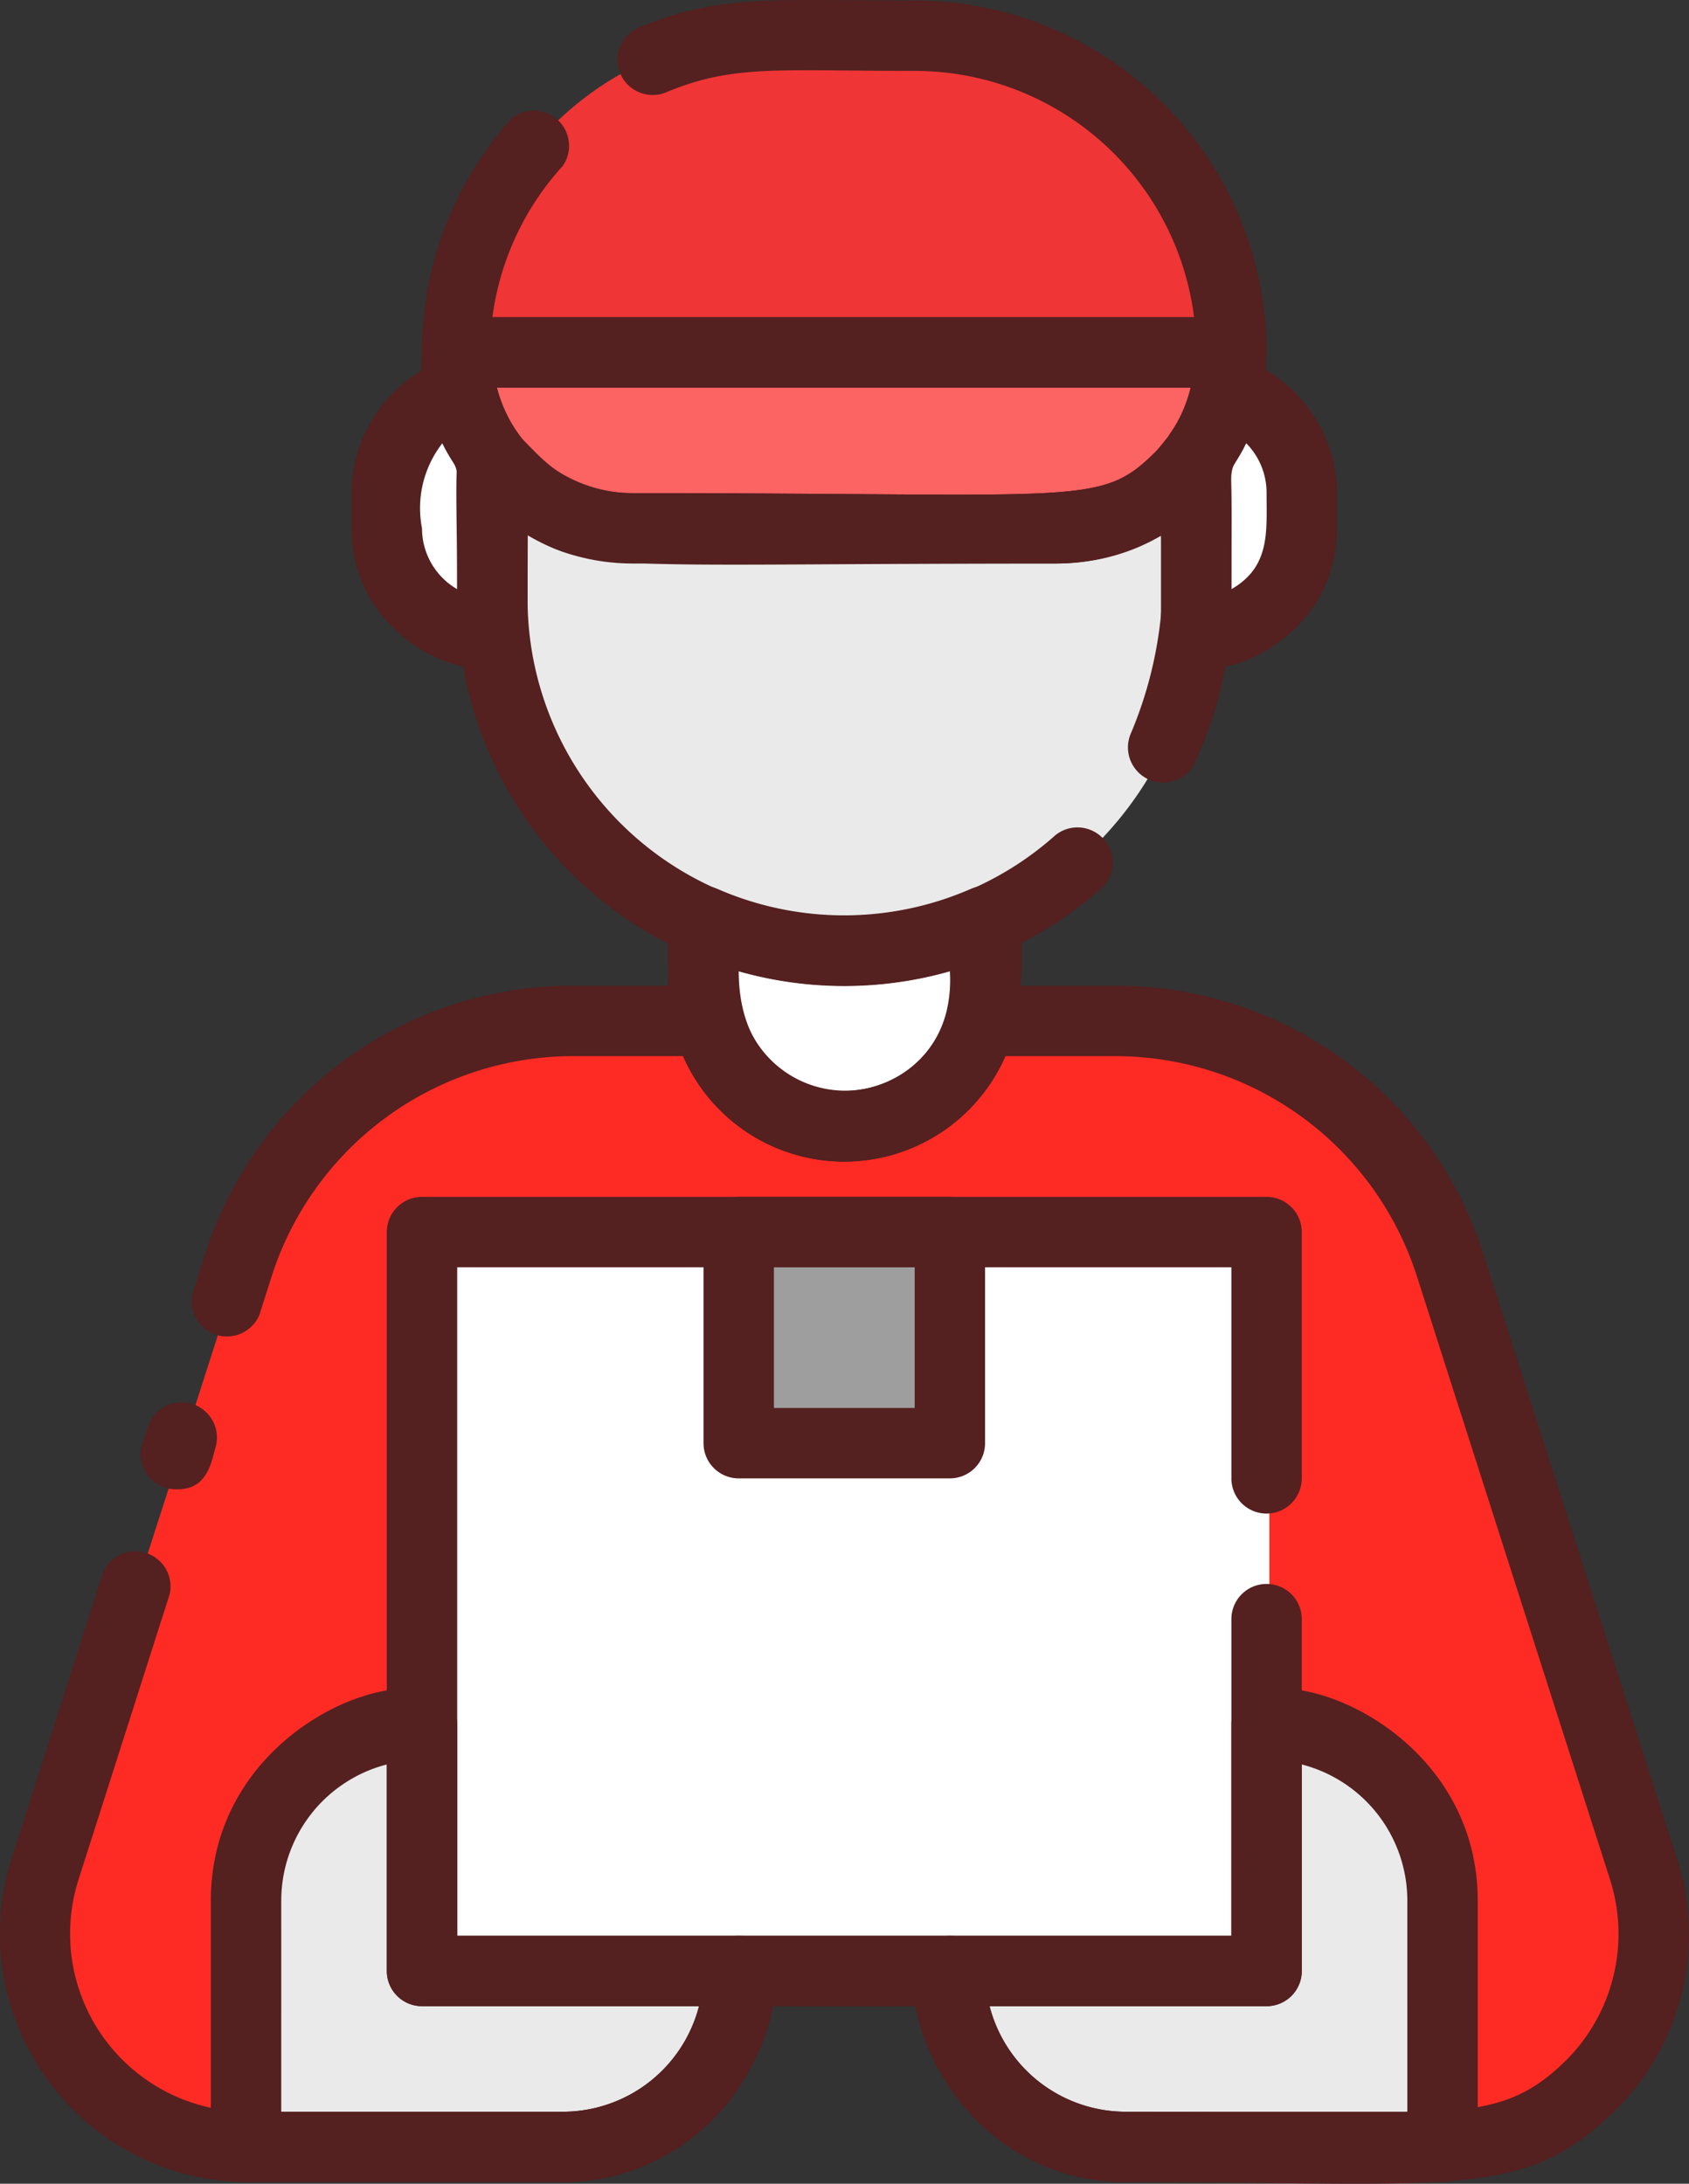
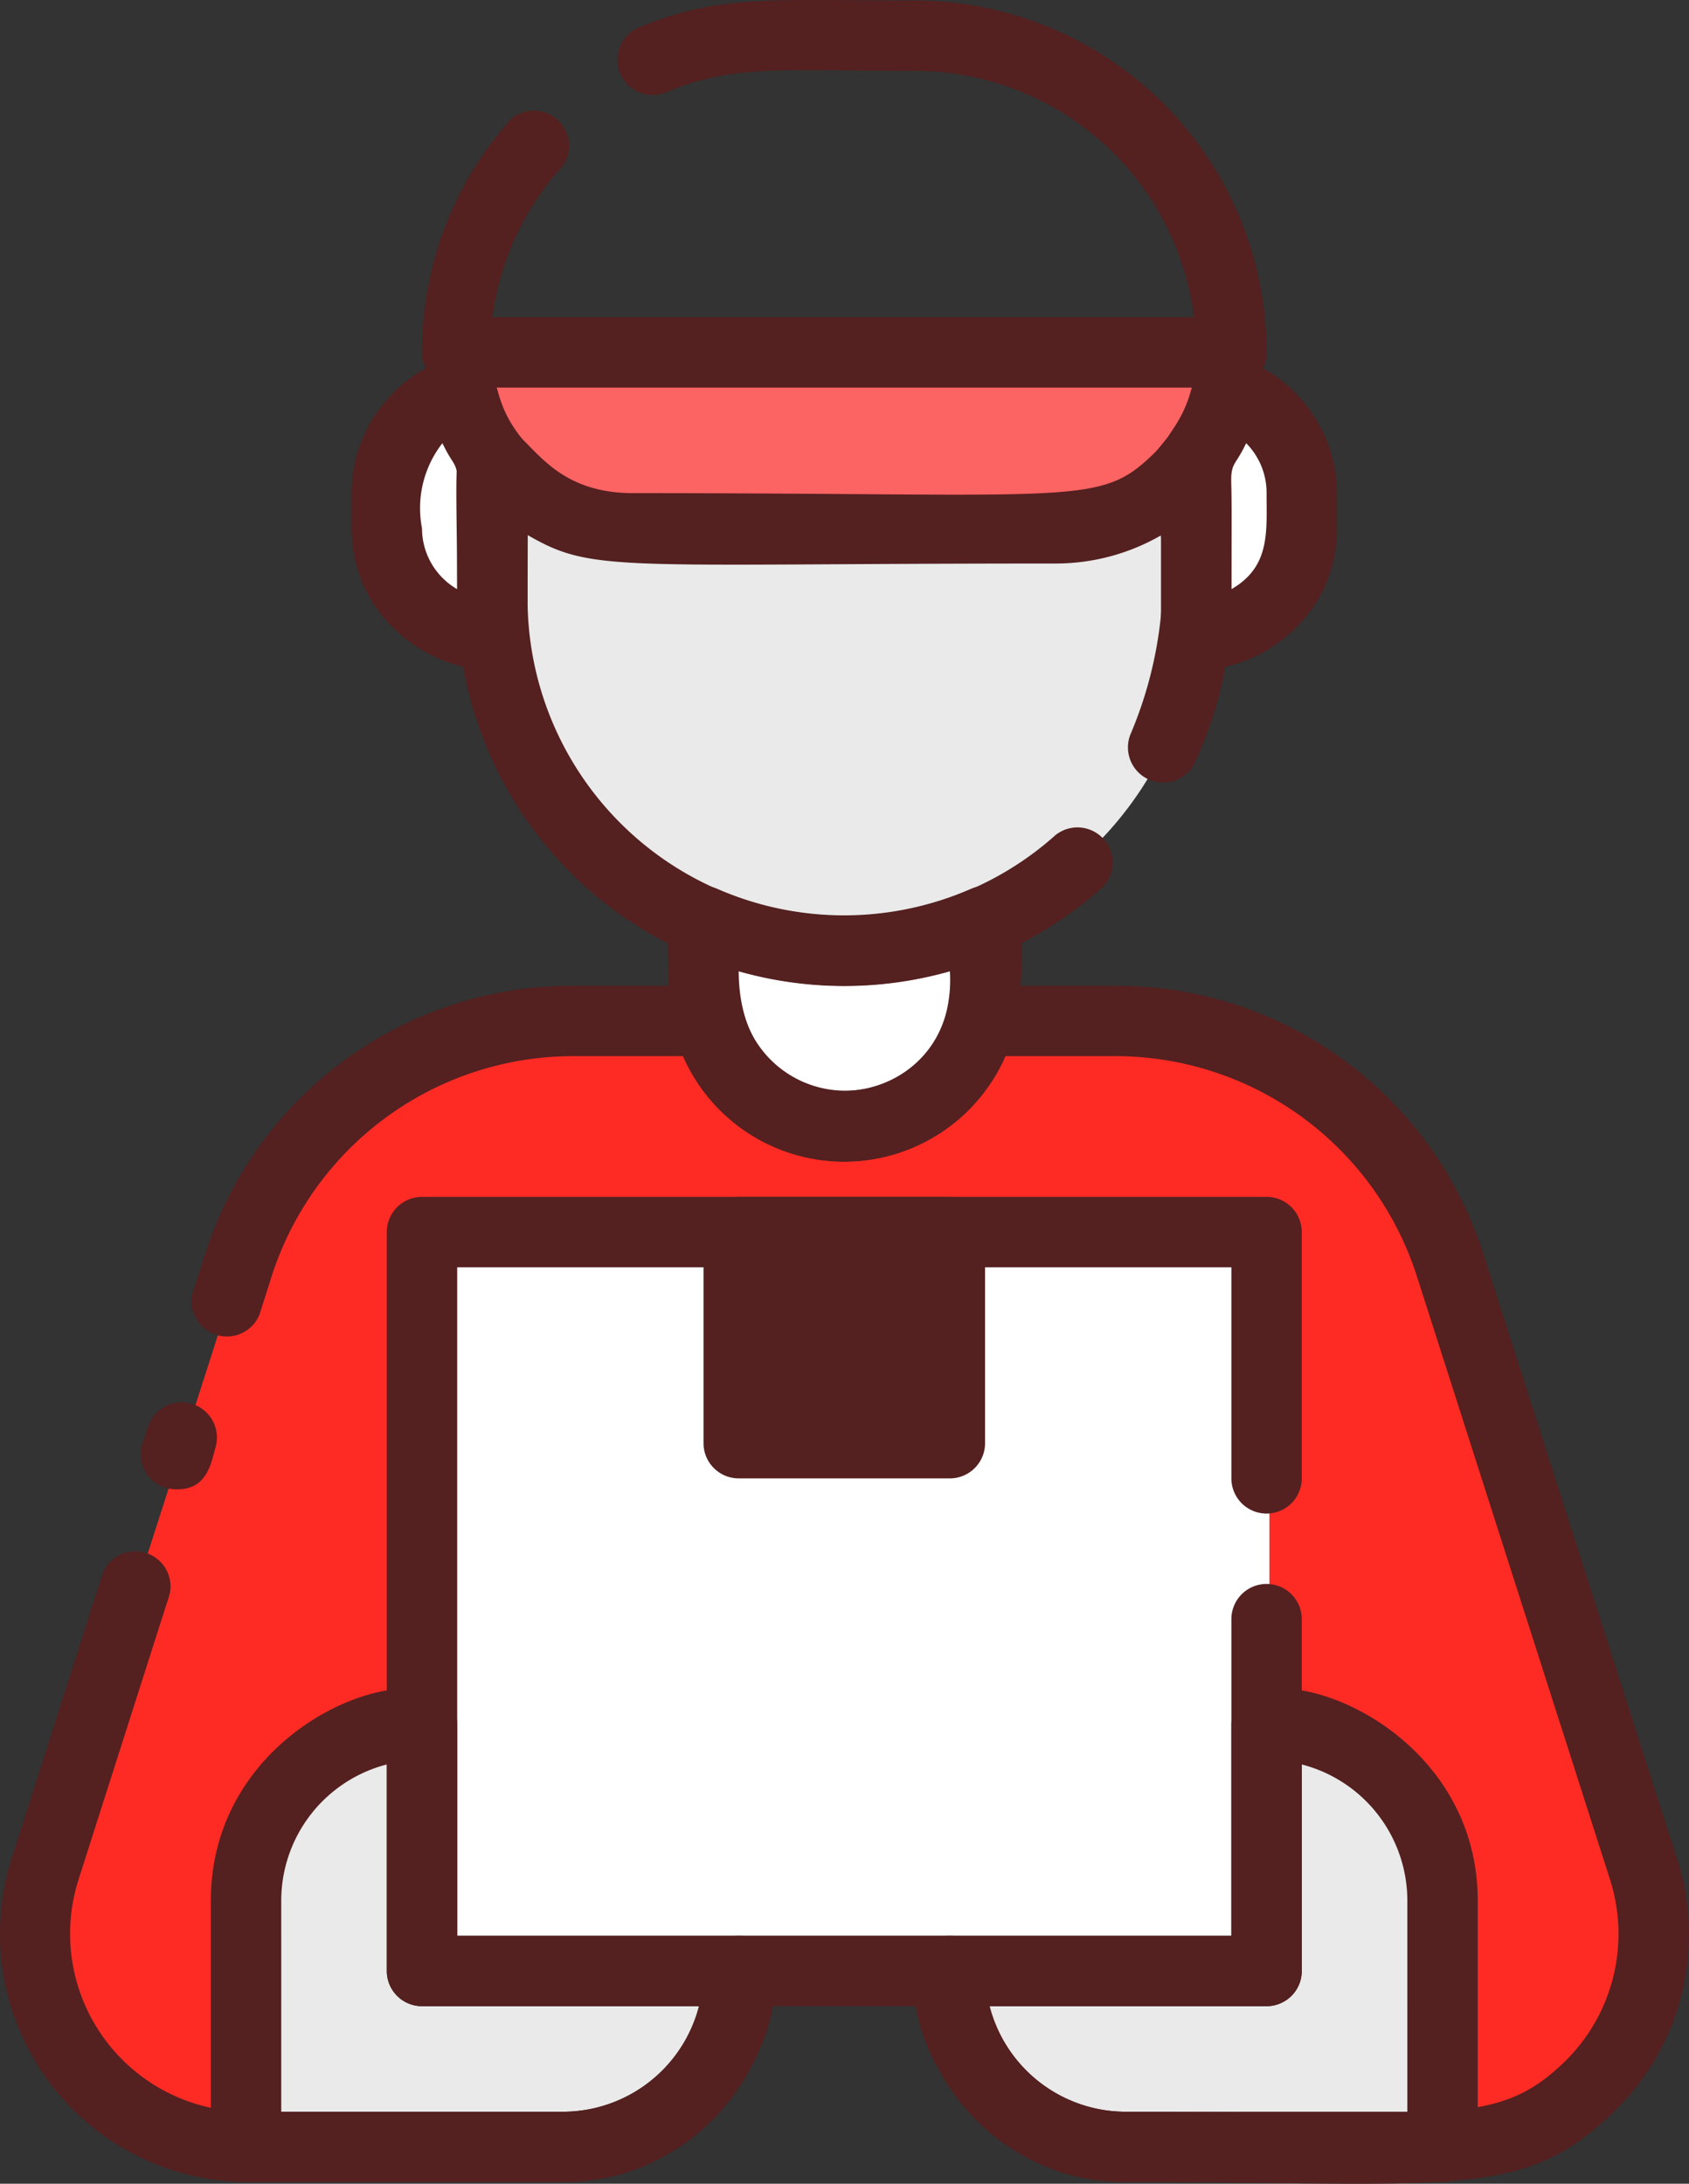
<svg xmlns="http://www.w3.org/2000/svg" width="47.996" height="62.061" viewBox="0 0 47.996 62.061">
  <rect x="0" y="0" width="47.996" height="62.061" fill="#333333" stroke="none" />
  <g id="deliveryman" transform="translate(-8.008 -0.985)">
    <path id="Caminho_11754" data-name="Caminho 11754" d="M55.08,55.87a6,6,0,0,1-6,6.05h-9a5,5,0,0,1-5-5h-6a5,5,0,0,1-5,5h-9a6.05,6.05,0,0,1-6-6.05c0-1.31-.14-.51,5.78-19a10,10,0,0,1,9.52-6.95h3.83a4,4,0,0,0,7.74,0h3.83a10,10,0,0,1,9.52,6.95C55.21,55.32,55.08,54.55,55.08,55.87Z" fill="#fd2b24" />
    <rect id="Retângulo_1194" data-name="Retângulo 1194" width="24" height="21" transform="translate(20.08 35.92)" fill="#fff" />
    <path id="Caminho_11755" data-name="Caminho 11755" d="M29.08,56.92a5,5,0,0,1-5,5h-9v-7a5,5,0,0,1,5-5v7Z" fill="#eaeaea" />
    <path id="Caminho_11756" data-name="Caminho 11756" d="M49.08,54.92v7h-9a5,5,0,0,1-5-5h9v-7a5,5,0,0,1,5,5Z" fill="#eaeaea" />
    <path id="Caminho_11757" data-name="Caminho 11757" d="M36.08,27.08A10.4,10.4,0,0,1,36,29.92a4,4,0,0,1-7.74,0,11.37,11.37,0,0,1-.13-2.84,10,10,0,0,0,7.95,0Z" fill="#fff" />
    <path id="Caminho_11758" data-name="Caminho 11758" d="M42.08,13.92v4a10,10,0,0,1-20,0v-4a5,5,0,0,0,4,2h12a5,5,0,0,0,4-2Z" fill="#eaeaea" />
-     <path id="Caminho_11759" data-name="Caminho 11759" d="M43.08,10.92h-22a9,9,0,0,1,9-9h4A9,9,0,0,1,43.08,10.92Z" fill="#ef3535" />
    <path id="Caminho_11760" data-name="Caminho 11760" d="M43.08,10.92a5,5,0,0,1-5,5h-12a5,5,0,0,1-5-5Z" fill="#fc6363" />
    <path id="Caminho_11761" data-name="Caminho 11761" d="M45.08,14.92v1a3,3,0,0,1-3,3v-5A5,5,0,0,0,43,12.05a3,3,0,0,1,2.08,2.87Z" fill="#fff" />
    <path id="Caminho_11762" data-name="Caminho 11762" d="M22.08,13.92v5a3,3,0,0,1-3-3v-1a3,3,0,0,1,2.13-2.87,5,5,0,0,0,.87,1.87Z" fill="#fff" />
    <rect id="Retângulo_1195" data-name="Retângulo 1195" width="6" height="6" transform="translate(29.08 35.92)" fill="#9e9e9e" />
    <path id="Caminho_11763" data-name="Caminho 11763" d="M44,58H20a1,1,0,0,1-1-1V36a1,1,0,0,1,1-1H44a1,1,0,0,1,1,1v7a1,1,0,0,1-2,0V37H21V56H43V47a1,1,0,0,1,2,0V57A1,1,0,0,1,44,58Z" fill="#542020" />
    <path id="Caminho_11764" data-name="Caminho 11764" d="M24,63H15a1,1,0,0,1-1-1V55c0-5.52,7-7.41,7-5v6h8C31.42,56,29.5,63,24,63Zm-8-2h8a4,4,0,0,0,3.87-3H20a1,1,0,0,1-1-1V51.13A4,4,0,0,0,16,55Z" fill="#542020" />
    <path id="Caminho_11765" data-name="Caminho 11765" d="M49,63H40c-5.52,0-7.41-7-5-7h8V50c0-2.42,7-.5,7,5v7A1,1,0,0,1,49,63ZM36.13,58A4,4,0,0,0,40,61h8V55a4,4,0,0,0-3-3.87V57a1,1,0,0,1-1,1Z" fill="#542020" />
    <path id="Caminho_11766" data-name="Caminho 11766" d="M13.06,43.31a1,1,0,0,1-1-1.32l.16-.47a1,1,0,0,1,1.9.64C14,42.62,13.86,43.31,13.06,43.31Z" fill="#542020" />
    <path id="Caminho_11767" data-name="Caminho 11767" d="M40,63a6,6,0,0,1-5.92-5H29.92A6,6,0,0,1,24,63H15a7.06,7.06,0,0,1-6.66-9.2l2.59-8.11a1,1,0,0,1,1.9.6L10.24,54.4A5.06,5.06,0,0,0,15,61h9a4,4,0,0,0,4-4,1,1,0,0,1,1-1h6a1,1,0,0,1,1,1,4,4,0,0,0,4,4c9.15,0,10.55.48,12.53-1.48a5.08,5.08,0,0,0,1.23-5.12L48.27,37.25A9,9,0,0,0,39.7,31H36.58a5,5,0,0,1-9.16,0H24.3a9,9,0,0,0-8.57,6.25l-.35,1.1a1,1,0,0,1-1.9-.6l.35-1.1A10.94,10.94,0,0,1,24.3,29h3.83a1,1,0,0,1,1,.75,3,3,0,0,0,5.8,0,1,1,0,0,1,1-.75H39.7a10.94,10.94,0,0,1,10.47,7.65L55.66,53.8a7,7,0,0,1-1.72,7.13C51.31,63.54,49.43,63,40,63Z" fill="#542020" />
    <path id="Caminho_11768" data-name="Caminho 11768" d="M32,34a5,5,0,0,1-5-5c0-1.87-.12-2.31.45-2.68a1,1,0,0,1,.95-.07,9,9,0,0,0,7.19,0,1,1,0,0,1,1.41.91,10.74,10.74,0,0,1-.17,3.11A5,5,0,0,1,32,34Zm-3-5.42c0,4.37,5.1,4.3,5.9,1.17a3.87,3.87,0,0,0,.1-1.17,10.92,10.92,0,0,1-6,0Z" fill="#542020" />
    <path id="Caminho_11769" data-name="Caminho 11769" d="M21,18c0-4.12-.22-4.65.68-4.95C23,12.6,23.08,15,26,15c12.83,0,13.26.39,14.84-1.17.3-.3.66-1.05,1.47-.78s.69.8.69,4.95a11,11,0,0,1-1.07,4.72,1,1,0,0,1-1.8-.86A11.55,11.55,0,0,0,41,16.2a6,6,0,0,1-3,.8c-12.5,0-13.12.28-15-.81V18a9,9,0,0,0,15,6.72,1,1,0,0,1,1.34,1.48A11,11,0,0,1,21,18Z" fill="#542020" />
    <path id="Caminho_11770" data-name="Caminho 11770" d="M43,12H21a1,1,0,0,1-1-1,9.89,9.89,0,0,1,2.54-6.64A1,1,0,0,1,24,5.7,7.92,7.92,0,0,0,22,10H41.94A8,8,0,0,0,34,3c-3.89,0-5.17-.19-7.09.62a1,1,0,0,1-.78-1.84C28.44.81,30,1,34,1A10,10,0,0,1,44,11,1,1,0,0,1,43,12Z" fill="#542020" />
-     <path id="Caminho_11771" data-name="Caminho 11771" d="M38,17H26c-5.51,0-7.39-7-5-7H43C45.27,10,43.61,17,38,17ZM22.13,12A4,4,0,0,0,26,15c12.83,0,13.26.39,14.84-1.17a4,4,0,0,0,1-1.83Z" fill="#542020" />
    <path id="Caminho_11772" data-name="Caminho 11772" d="M41,19V14c0-.65.59-.8.9-2.1.42-1.85,4.1-.05,4.1,3.1v1C46,19.85,41,21.07,41,19Zm2-1.27c1.11-.64,1-1.63,1-2.73a2,2,0,0,0-.58-1.42C42.86,14.75,43,13.42,43,17.73Z" fill="#542020" />
    <path id="Caminho_11773" data-name="Caminho 11773" d="M18,16V15c0-2.71,2.65-4.3,3.63-3.73.68.39.29,1,1.17,2.13.27.36.2,0,.2,5.6C23,21.09,18,19.81,18,16Zm2.58-2.42A3,3,0,0,0,20,16a2,2,0,0,0,1,1.73C21,13.43,21.14,14.75,20.58,13.58Z" fill="#542020" />
-     <path id="Caminho_11774" data-name="Caminho 11774" d="M35,43H29a1,1,0,0,1-1-1V36a1,1,0,0,1,1-1h6a1,1,0,0,1,1,1v6A1,1,0,0,1,35,43Zm-5-2h4V37H30Z" fill="#542020" />
+     <path id="Caminho_11774" data-name="Caminho 11774" d="M35,43H29a1,1,0,0,1-1-1V36a1,1,0,0,1,1-1h6a1,1,0,0,1,1,1v6A1,1,0,0,1,35,43Zm-5-2V37H30Z" fill="#542020" />
  </g>
</svg>